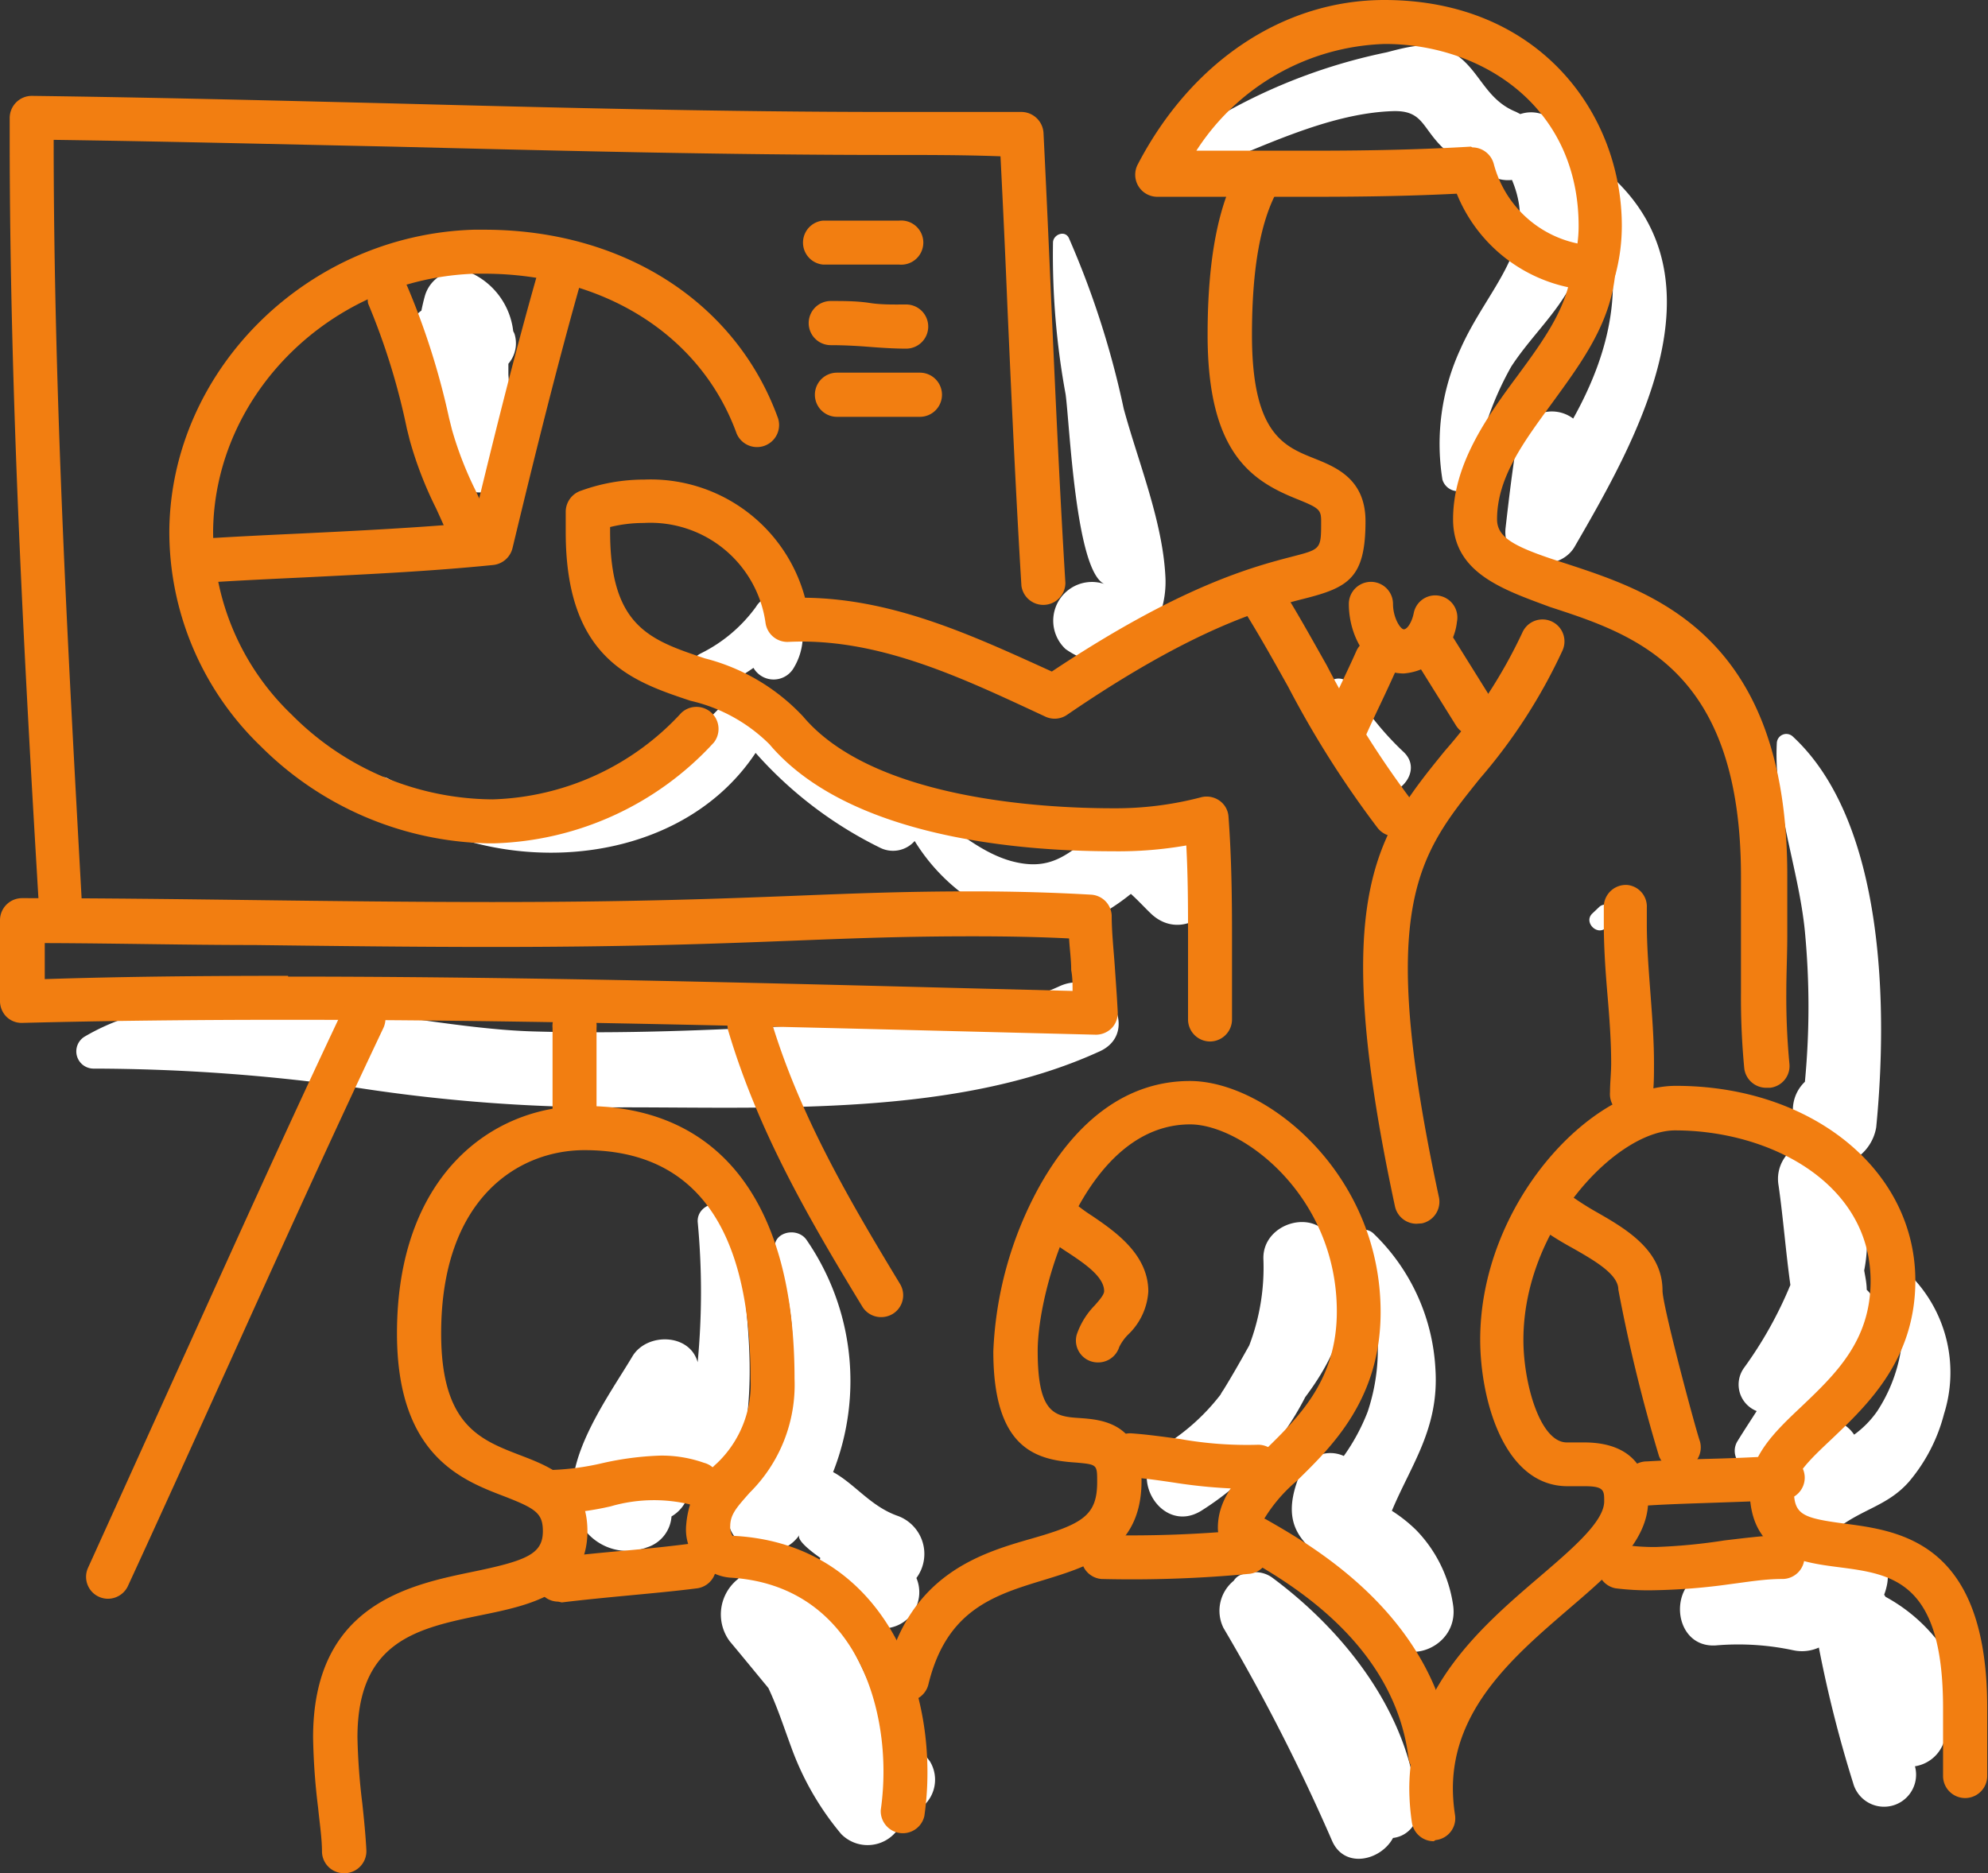
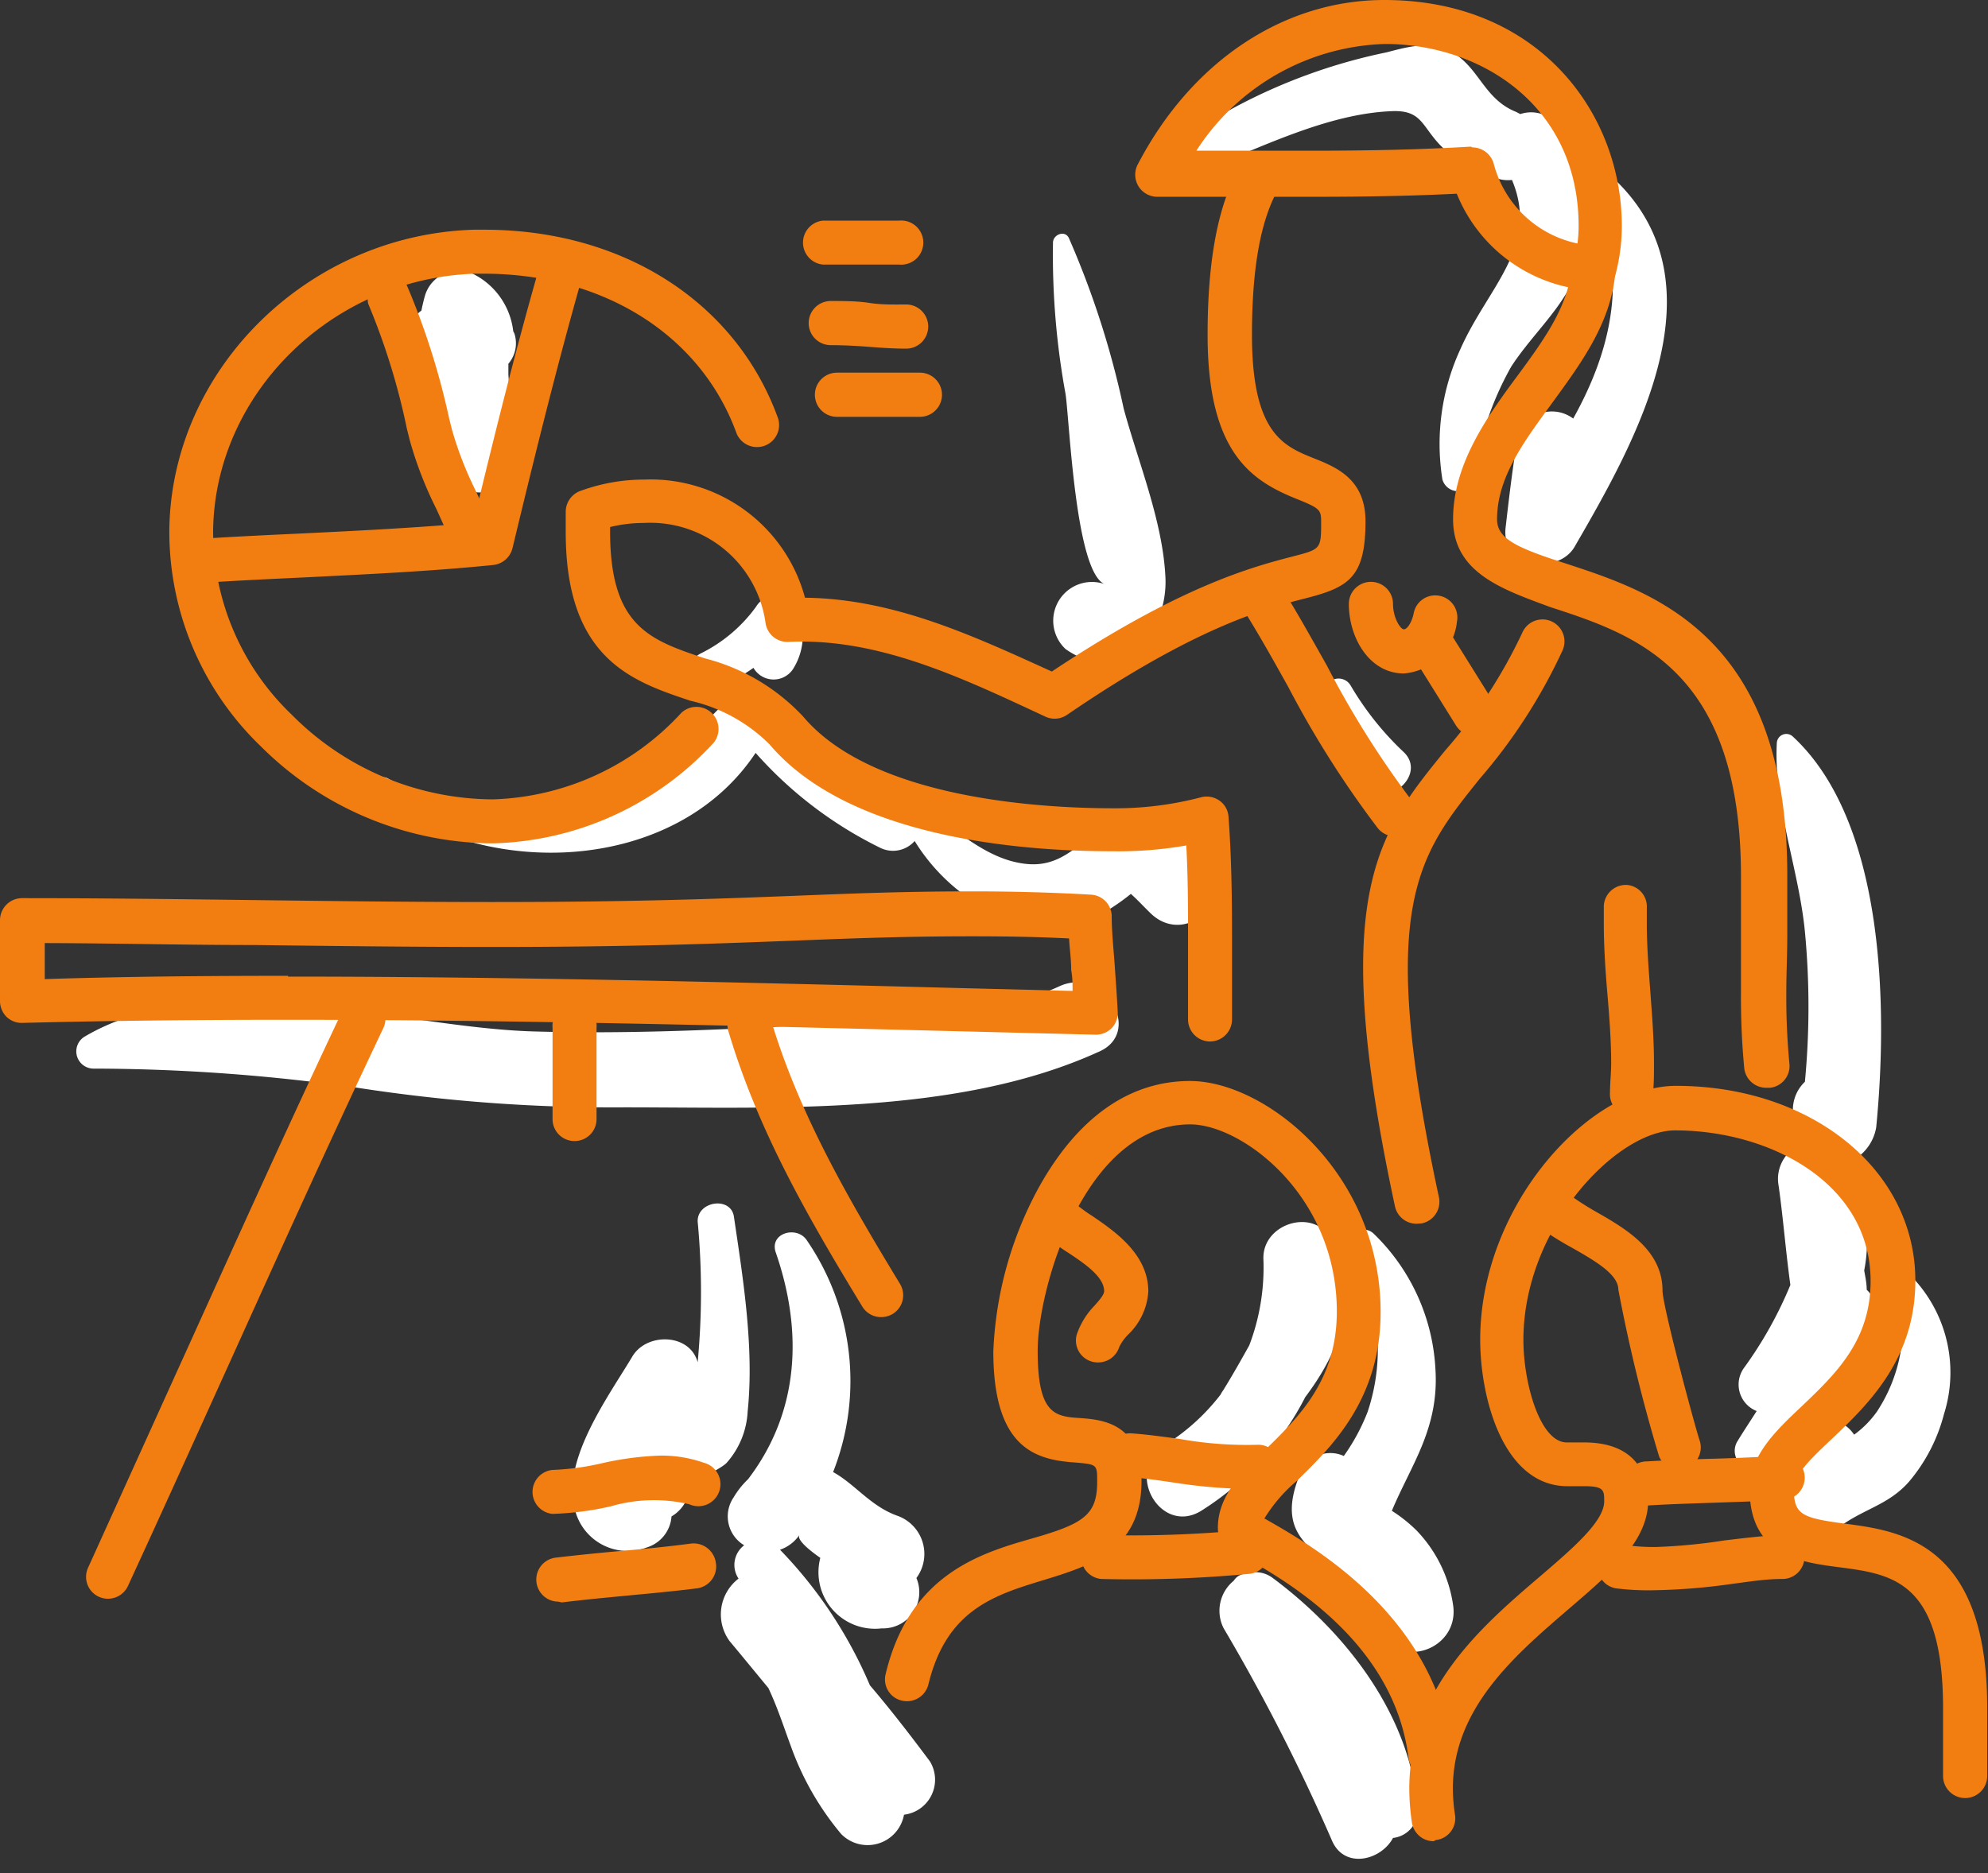
<svg xmlns="http://www.w3.org/2000/svg" id="lineart" viewBox="0 0 102.61 96.71">
  <rect x="0" y="0" width="102.61" height="96.71" fill="#333333" stroke="none" />
  <defs>
    <style>.cls-1{fill:#fff;}.cls-2{fill:#f27e11;}</style>
  </defs>
  <path class="cls-1" d="M26.24,19.34l0-.56a1.63,1.63,0,0,0,.32-1.53,1,1,0,0,0-.07-.15,3.79,3.79,0,0,0-1.94-2.89,1.8,1.8,0,0,0-2.62,1.07c-.07.25-.13.51-.18.76a.73.73,0,0,0-.35.66c0,.67.11,1.33.19,2l.06.46c.1.81.19,1.62.25,2.43a1.23,1.23,0,0,0,0,.2l0,.41a1.65,1.65,0,0,0,0,.32.09.09,0,0,1,0,0,1.29,1.29,0,0,0,1.09,1l.15.68c.4,1.88,3.5,1.49,3.37-.45-.06-1.05-.15-2.1-.23-3.15C26.3,20.18,26.27,19.76,26.24,19.34Z" />
  <path class="cls-1" d="M54.68,50.92c-4,1.83-8.63,1.75-13,2-4.72.26-9.46.47-14.18.33-7-.21-16.75-3.51-23.15.28a.89.89,0,0,0,.45,1.64,97.27,97.27,0,0,1,13.72,1,86.13,86.13,0,0,0,13.7,1c7.83,0,17.18.45,24.45-2.85C59.07,53.33,57,49.85,54.68,50.92Z" />
  <path class="cls-1" d="M60.15,29.74C60,26.88,58.75,23.86,58,21.1a45.71,45.71,0,0,0-2.83-8.81c-.2-.42-.8-.19-.82.22A39.71,39.71,0,0,0,55,20.35c.21,1.47.51,9.12,2,9.8a2,2,0,0,0-2,3.36C57.9,35.55,60.33,32.64,60.15,29.74Z" />
  <path class="cls-1" d="M72.41,38.79a15.47,15.47,0,0,1-2.71-3.42.72.72,0,0,0-1.31.55,14.6,14.6,0,0,0,2,4.41C71.41,42,73.77,40,72.41,38.79Z" />
  <path class="cls-1" d="M83.2,9.13a.67.67,0,0,0-1,.81c1.91,4.17,1,8.08-1,11.67a1.83,1.83,0,0,0-2.87,1c-.26,1.54-.44,3.08-.62,4.64-.23,2,2.66,2.47,3.55,1C84.44,22.76,89.11,14.57,83.2,9.13Z" />
  <path class="cls-1" d="M96.35,66.59c0-.35-.08-.7-.13-1a7.65,7.65,0,0,0-1-5.51,2.39,2.39,0,0,0,1.62-1.88c.59-6,.5-15.72-4.3-20.17a.49.49,0,0,0-.83.34c-.17,3.22,1.14,6.51,1.45,9.73a41,41,0,0,1,0,7.75,2,2,0,0,0-.44,2.28c.13.3.26.6.38.9a1.93,1.93,0,0,0-1.3,2.17c.24,1.68.37,3.42.61,5.14a20.7,20.7,0,0,1-2.4,4.29,1.47,1.47,0,0,0,.66,2.22c-.33.52-.65,1-1,1.57-.58,1,.88,2.19,1.62,1.25,1.2-1.54,2.33-3.13,3.49-4.7a1.66,1.66,0,0,0,1.57-1.61v-.44l.09-.12A1.56,1.56,0,0,0,96.35,66.59Z" />
  <path class="cls-1" d="M98.83,66.08a.49.49,0,0,0-.82.48,8.14,8.14,0,0,1-1.12,6.3,5.07,5.07,0,0,1-1.19,1.21,1.8,1.8,0,0,0-3,0,18.76,18.76,0,0,0-1.11,3.07c-.57,2,1.77,2.93,3.15,1.84s2.68-1.22,3.79-2.48A8.82,8.82,0,0,0,100.34,73,7.12,7.12,0,0,0,98.83,66.08Z" />
  <path class="cls-1" d="M75,82.86A7,7,0,0,0,73.1,79a7.65,7.65,0,0,0-1.26-1c1-2.39,2.44-4.25,2.25-7.3a10.47,10.47,0,0,0-3.18-7,.73.73,0,0,0-1.15.88,10.18,10.18,0,0,1,.83,8.31,10.39,10.39,0,0,1-1.23,2.28,1.67,1.67,0,0,0-2.22.84c-.81,1.89-.46,2.92.3,3.73a2.05,2.05,0,0,0,1.81,1.47,5,5,0,0,1,2,2.66C71.86,86.35,75.37,85.28,75,82.86Z" />
  <path class="cls-1" d="M48,90.94c-1-1.34-2-2.64-3.1-3.93a22.92,22.92,0,0,0-4.64-7,2,2,0,0,0,1-.76c-.13.22.38.69,1.08,1.18a2.92,2.92,0,0,0,3.17,3.64,1.87,1.87,0,0,0,1.79-2.6,2.09,2.09,0,0,0-1-3.22C44.92,77.75,44.13,76.62,43,76A12.83,12.83,0,0,0,41.62,64c-.53-.73-1.92-.33-1.58.66,1.42,4.1,1.21,8.25-1.43,11.71a4.33,4.33,0,0,0-.74.93,1.74,1.74,0,0,0,.54,2.48,1.27,1.27,0,0,0-.29,1.72,2.33,2.33,0,0,0-.46,3.23c.67.8,1.33,1.61,2,2.42.47,1,.79,2,1.16,3a14.77,14.77,0,0,0,2.6,4.54,1.91,1.91,0,0,0,3.24-1A1.82,1.82,0,0,0,48,90.94Z" />
  <path class="cls-1" d="M73.15,93.16c-.46-4.74-3.73-8.91-7.43-11.67a1.5,1.5,0,0,0-1.42-.24.76.76,0,0,0-.62.36,2,2,0,0,0-.53,2.44,100.08,100.08,0,0,1,5.61,11c.65,1.46,2.52,1,3.14-.16A1.44,1.44,0,0,0,73.15,93.16Z" />
-   <path class="cls-1" d="M100,84.7a8.68,8.68,0,0,0-2.68-2.26l-.07-.11a2.91,2.91,0,0,0,.12-.39,2.31,2.31,0,0,0-1.76-2.83,1.8,1.8,0,0,0-2.22,1.45,2.32,2.32,0,0,0-.3,0,1.83,1.83,0,0,0-.59.25,12,12,0,0,0-4.45.39c-2,.56-1.7,3.89.51,3.75a13.58,13.58,0,0,1,4,.25,2.12,2.12,0,0,0,1.32-.14,64.32,64.32,0,0,0,1.77,7,1.65,1.65,0,0,0,3.19-.87v0a1.88,1.88,0,0,0,1.59-1.81C100.48,87.82,101,86,100,84.7Z" />
  <path class="cls-1" d="M68.7,64c-.83-1.67-3.55-.86-3.49,1a11.28,11.28,0,0,1-.73,4.46c-.43.77-.87,1.55-1.34,2.31A1.53,1.53,0,0,0,63,72a10.9,10.9,0,0,1-2.9,2.62C58,76,59.91,79.29,62,78a15,15,0,0,0,5.37-5.87C69.19,69.71,70.21,67,68.7,64Z" />
  <path class="cls-1" d="M37.88,62.81c-.16-1.06-1.9-.8-1.87.26a38.48,38.48,0,0,1,0,7.26c-.41-1.5-2.63-1.54-3.37-.3-1.19,2-3.6,5.26-3,7.75a2.8,2.8,0,0,0,3.75,2.11,1.81,1.81,0,0,0,1.27-1.6,1.9,1.9,0,0,0,.8-.92c.09-.24.18-.47.26-.71.43-.34,1.52-.86,1.78-1.13a4.31,4.31,0,0,0,1.09-2.66C38.93,69.6,38.36,66.05,37.88,62.81Z" />
-   <path class="cls-1" d="M82.57,46.8l-.38.36c-.48.45.27,1.2.72.72l.36-.38A.5.5,0,0,0,82.57,46.8Z" />
  <path class="cls-1" d="M62.23,44.45c-1.74-1.74-3.43-3.26-5.72-1.44-1.45,1.15-2.34,2-4.37,1.43-1.71-.5-3-1.81-4.54-2.71l-.09,0a1.24,1.24,0,0,0-.56-.49,36.69,36.69,0,0,1-7-4.44,1.52,1.52,0,0,0-.3-.17,1.32,1.32,0,0,0-2.17-.42c-2.18,2.17-3.89,4.29-7,5.23A14,14,0,0,1,20,40.18c-.51-.25-1.15.43-.65.84C25,45.48,34.84,45.14,39,38.87a20.84,20.84,0,0,0,6.41,4.89,1.49,1.49,0,0,0,1.8-.34,9.93,9.93,0,0,0,5.15,4.16,6.72,6.72,0,0,0,3.36.17,11.28,11.28,0,0,0,2.65-1.6c.38.34.74.74,1.07,1.05C61.31,48.91,64,46.22,62.23,44.45Z" />
  <path class="cls-1" d="M41.08,31.33a1.2,1.2,0,0,0-2.06,0,7.76,7.76,0,0,1-2.86,2.41c-1.15.61-.14,2.3,1,1.74a11.67,11.67,0,0,0,1.73-1,1.2,1.2,0,0,0,2.08,0A3.24,3.24,0,0,0,41.08,31.33Z" />
  <path class="cls-1" d="M80.47,6.56a1.75,1.75,0,0,0-2-.67l-.21-.11c-1.66-.66-1.9-2.27-3.3-3.08-1.06-.62-2.24-.3-3.38,0A28.94,28.94,0,0,0,61.3,7c-.83.59-.36,2.23.76,1.8,3-1.17,6.45-2.93,9.77-3.06,1.57-.07,1.54.77,2.55,1.8a6.86,6.86,0,0,0,2.88,1.67,1.82,1.82,0,0,0,.78.08c1.44,3.43-1.24,5.52-2.66,8.73a11.68,11.68,0,0,0-.93,6.74.84.84,0,0,0,1.61,0A16.15,16.15,0,0,1,78,18.93c1-1.54,2.37-2.75,3.18-4.39A7.8,7.8,0,0,0,80.47,6.56Z" />
-   <path class="cls-2" d="M17.75,96.71a1.13,1.13,0,0,1-1.13-1.08c0-.72-.12-1.48-.2-2.29a33.7,33.7,0,0,1-.26-3.64c0-6.85,4.95-7.87,8.23-8.55,2.82-.58,3.63-.93,3.63-2.1,0-.93-.38-1.17-2-1.8-2.2-.84-5.53-2.12-5.53-8.41,0-8.11,4.86-11.74,9.67-11.74,7,0,10.85,5,10.85,14.09a7.84,7.84,0,0,1-2.32,5.88c-.64.73-1,1.1-1,1.73a.81.81,0,0,0,.12.49c6.94.33,10.06,6.37,10.06,12.21a15.61,15.61,0,0,1-.16,2.26,1.14,1.14,0,0,1-2.25-.31,14.1,14.1,0,0,0,.14-2c0-4.41-2.08-9.67-7.93-10a2.49,2.49,0,0,1-2.25-2.74A4.71,4.71,0,0,1,37,75.55a5.61,5.61,0,0,0,1.74-4.36c0-7.84-2.88-11.81-8.57-11.81-3.41,0-7.4,2.48-7.4,9.46,0,4.73,2,5.49,4.08,6.29,1.54.59,3.47,1.33,3.47,3.92,0,3.2-3,3.83-5.45,4.33-3.3.68-6.42,1.32-6.42,6.32a33,33,0,0,0,.25,3.4c.09.84.17,1.64.21,2.42a1.14,1.14,0,0,1-1.08,1.19Z" />
  <path class="cls-2" d="M73.83,91.76a1.15,1.15,0,0,1-1.13-1c-.74-6-6.35-9.16-8.46-10.36-.89-.5-1.38-.78-1.38-1.52,0-1.65,1.21-2.83,2.5-4.08,1.7-1.67,3.64-3.56,3.64-7.09,0-6-4.9-9.66-7.57-9.66-5.45,0-7.87,8.47-7.87,11.69s.85,3.39,2.15,3.47c1.12.08,3.21.22,3.21,3.25,0,3.57-2.66,4.38-5,5.1-2.6.79-5.06,1.54-6,5.4a1.14,1.14,0,0,1-1.37.84,1.12,1.12,0,0,1-.84-1.36c1.22-5.13,4.86-6.24,7.52-7s3.4-1.2,3.4-2.93c0-.9,0-.9-1.08-1-2.07-.13-4.28-.7-4.28-5.74a19.27,19.27,0,0,1,2.34-8.45c2-3.61,4.67-5.51,7.81-5.51,3.92,0,9.84,4.76,9.84,11.93,0,4.49-2.5,6.93-4.32,8.71a8,8,0,0,0-1.68,1.95l.1.05c2.38,1.36,8.7,4.95,9.59,12a1.13,1.13,0,0,1-1,1.27Z" />
  <path class="cls-2" d="M74,95.06a1.14,1.14,0,0,1-1.13-1,12.4,12.4,0,0,1-.13-1.7c0-5.19,3.76-8.42,6.78-11,1.69-1.45,3.28-2.82,3.28-3.85,0-.55,0-.78-1-.78h-.89c-3.31,0-4.51-4.53-4.51-7.57,0-6.93,5.64-13.1,10.1-13.1,7,0,12.36,4.33,12.36,10.06,0,4.07-2.47,6.41-4.27,8.13-1.06,1-2,1.87-2,2.64,0,1.31.43,1.48,2.61,1.77,2.94.38,7.37,1,7.37,9.52,0,.59,0,1.19,0,1.78s0,1.15,0,1.73a1.14,1.14,0,0,1-2.28,0c0-.59,0-1.18,0-1.78s0-1.15,0-1.73c0-6.57-2.62-6.91-5.39-7.27-1.94-.25-4.59-.6-4.59-4,0-1.75,1.3-3,2.67-4.29,1.75-1.67,3.57-3.39,3.57-6.48,0-5.06-5.2-7.78-10.09-7.78-3,0-7.83,5-7.83,10.82,0,2.21.85,5.29,2.24,5.29h.89c2.88,0,3.31,1.91,3.31,3,0,2.08-1.89,3.7-4.08,5.58-2.8,2.41-6,5.14-6,9.29a9.12,9.12,0,0,0,.11,1.36,1.13,1.13,0,0,1-1,1.3Z" />
  <path class="cls-2" d="M28.52,78.16a1.14,1.14,0,0,1,0-2.27,13.4,13.4,0,0,0,2.57-.35,15.69,15.69,0,0,1,3-.39,6.54,6.54,0,0,1,2.24.37,1.14,1.14,0,1,1-.76,2.14,8,8,0,0,0-4.05.11A15.59,15.59,0,0,1,28.52,78.16Z" />
  <path class="cls-2" d="M28.81,82.69a1.14,1.14,0,0,1-.14-2.27c1.19-.14,2.39-.26,3.54-.36s2.32-.22,3.47-.37a1.16,1.16,0,0,1,1.27,1A1.14,1.14,0,0,1,36,82c-1.18.15-2.38.26-3.54.37s-2.31.22-3.46.36Z" />
  <path class="cls-2" d="M64.26,76.87a27.07,27.07,0,0,1-3.69-.33c-.81-.12-1.58-.23-2.34-.28a1.13,1.13,0,0,1-1.06-1.21A1.17,1.17,0,0,1,58.38,74c.85.06,1.69.18,2.51.29a19.63,19.63,0,0,0,4.06.3,1.14,1.14,0,0,1,.14,2.27C64.81,76.87,64.53,76.87,64.26,76.87Z" />
  <path class="cls-2" d="M56.84,81.52a1.14,1.14,0,0,1,0-2.27A61.87,61.87,0,0,0,64.16,79a1.14,1.14,0,1,1,.26,2.26A64.55,64.55,0,0,1,56.84,81.52Z" />
  <path class="cls-2" d="M85,77.73A1.14,1.14,0,0,1,85,75.45c1.19-.07,2.35-.11,3.47-.14s2.24-.08,3.39-.15A1.14,1.14,0,1,1,92,77.43c-1.18.08-2.34.11-3.45.15s-2.26.07-3.41.14Z" />
  <path class="cls-2" d="M85.44,82.1A13.48,13.48,0,0,1,83.38,82a1.14,1.14,0,0,1,.36-2.25,11.34,11.34,0,0,0,1.7.12A29.11,29.11,0,0,0,89,79.53c.93-.11,1.89-.23,2.85-.28a1.14,1.14,0,1,1,.12,2.27c-.88,0-1.76.15-2.69.27A31.75,31.75,0,0,1,85.44,82.1Z" />
  <path class="cls-2" d="M56.67,70.34a1.13,1.13,0,0,1-1.09-1.45,4,4,0,0,1,.92-1.49c.25-.28.49-.56.49-.74,0-.74-1-1.42-1.88-2a9.94,9.94,0,0,1-1.09-.8,1.13,1.13,0,1,1,1.49-1.71,8.71,8.71,0,0,0,.87.63c1.22.83,2.89,2,2.89,3.9a3.36,3.36,0,0,1-1.05,2.23,2.42,2.42,0,0,0-.45.63A1.14,1.14,0,0,1,56.67,70.34Z" />
  <path class="cls-2" d="M86.63,75.89a1.11,1.11,0,0,1-1-.71,83,83,0,0,1-2.1-8.6c0-.79-1.21-1.49-2.39-2.16a16.6,16.6,0,0,1-1.75-1.1,1.14,1.14,0,0,1,1.37-1.82,15.3,15.3,0,0,0,1.51,1c1.58.9,3.54,2,3.54,4.13,0,.79,1.7,7.13,1.93,7.78A1.14,1.14,0,0,1,87,75.81,1.19,1.19,0,0,1,86.63,75.89Z" />
-   <path class="cls-2" d="M3.11,48.65A1.14,1.14,0,0,1,2,47.51v-.08c0-.26,0-.52,0-.78C1.27,34.41.5,20.54.5,7.09v-1a1.15,1.15,0,0,1,.34-.81,1.14,1.14,0,0,1,.8-.33c6.22.08,12.53.24,18.63.39,8.43.22,17.14.44,25.7.44,2.33,0,4.6,0,6.73,0a1.15,1.15,0,0,1,1.16,1.08c.15,3,.28,5.94.41,8.93.21,4.71.43,9.59.72,14.31a1.14,1.14,0,0,1-2.27.14c-.29-4.74-.51-9.63-.72-14.35q-.16-3.91-.36-7.82C49.82,8,47.92,8,46,8c-8.59,0-17.31-.22-25.75-.43C14.5,7.45,8.6,7.3,2.77,7.22c0,13.35.78,27.14,1.45,39.3,0,.31,0,.61,0,.91v.08A1.14,1.14,0,0,1,3.11,48.65Z" />
  <path class="cls-2" d="M56.57,53.42,49,53.23c-11.19-.28-22.76-.58-34.14-.58-4.86,0-9.35.05-13.7.16a1.12,1.12,0,0,1-.84-.33A1.16,1.16,0,0,1,0,51.65c0-1.38,0-2.77,0-4.15a1.14,1.14,0,0,1,1.14-1.13c4,0,8.05.05,12,.1s8.18.1,12.27.1c7.33,0,11.71-.17,15.57-.32,3-.12,5.7-.23,9.19-.23,2.22,0,4.23.06,6.14.17a1.13,1.13,0,0,1,1.07,1.07c0,.88.1,1.76.16,2.64s.11,1.55.15,2.32a1.13,1.13,0,0,1-.31.86A1.15,1.15,0,0,1,56.57,53.42Zm-41.7-3c11.41,0,23,.29,34.2.58l6.29.16c0-.35,0-.71-.07-1.07,0-.55-.08-1.1-.11-1.64-1.57-.08-3.21-.11-5-.11-3.45,0-6.07.1-9.1.22-3.89.15-8.29.33-15.66.33-4.11,0-8.27-.05-12.3-.1-3.54,0-7.19-.09-10.81-.1,0,.62,0,1.24,0,1.86C6.3,50.42,10.43,50.38,14.87,50.38Z" />
  <path class="cls-2" d="M5.55,82.54a1.13,1.13,0,0,1-1-1.61C6.3,77.07,8.05,73.2,9.8,69.34c2.58-5.7,5.24-11.59,7.92-17.25a1.14,1.14,0,0,1,2.06,1c-2.68,5.65-5.34,11.53-7.91,17.22-1.75,3.86-3.5,7.74-5.28,11.6A1.14,1.14,0,0,1,5.55,82.54Z" />
  <path class="cls-2" d="M29.66,58.91a1.13,1.13,0,0,1-1.14-1.13V53.07a1.14,1.14,0,1,1,2.27,0v4.71A1.13,1.13,0,0,1,29.66,58.91Z" />
  <path class="cls-2" d="M45.51,68a1.13,1.13,0,0,1-1-.54c-2.77-4.55-5.38-9.06-6.92-14.24a1.15,1.15,0,0,1,.77-1.41,1.13,1.13,0,0,1,1.41.77c1.46,4.91,4,9.28,6.68,13.7a1.13,1.13,0,0,1-.38,1.56A1.16,1.16,0,0,1,45.51,68Z" />
  <path class="cls-2" d="M25.17,43.54a17.09,17.09,0,0,1-11.7-5A15.38,15.38,0,0,1,8.74,27.36c.1-8.29,7.15-15.24,15.71-15.5H25c7.17,0,13,3.75,15.16,9.74a1.14,1.14,0,0,1-2.14.78c-1.84-5.07-6.84-8.23-13-8.25h-.47C17.16,14.35,11.1,20.3,11,27.38a13.12,13.12,0,0,0,4.06,9.52,14.7,14.7,0,0,0,10.37,4.37,13.76,13.76,0,0,0,9.74-4.47,1.14,1.14,0,0,1,1.68,1.53A16,16,0,0,1,25.5,43.54Z" />
  <path class="cls-2" d="M46.41,13.66H42.48a1.14,1.14,0,0,1,0-2.27h3.93a1.14,1.14,0,1,1,0,2.27Z" />
  <path class="cls-2" d="M46.77,18c-.66,0-1.36-.05-2-.1s-1.3-.08-1.89-.08a1.14,1.14,0,0,1,0-2.28c.66,0,1.36,0,2,.1s1.3.08,1.89.08a1.14,1.14,0,1,1,0,2.28Z" />
  <path class="cls-2" d="M47.48,21.52H43.2a1.14,1.14,0,0,1,0-2.28h4.28a1.14,1.14,0,0,1,0,2.28Z" />
  <path class="cls-2" d="M10.53,30.08a1.14,1.14,0,0,1-.07-2.27c1.73-.11,3.44-.19,5.15-.27,2.89-.14,5.87-.29,8.82-.55,1.08-4.49,2.17-8.88,3.4-13.17a1.14,1.14,0,0,1,1.4-.78,1.12,1.12,0,0,1,.78,1.4c-1.28,4.51-2.42,9.13-3.56,13.87a1.15,1.15,0,0,1-1,.86c-3.26.33-6.55.48-9.73.64-1.7.08-3.4.16-5.11.27Z" />
  <path class="cls-2" d="M24.34,28.73A1.14,1.14,0,0,1,23.28,28c-.24-.59-.51-1.18-.77-1.75a19.64,19.64,0,0,1-1.36-3.52l-.15-.6a35,35,0,0,0-2-6.46A1.14,1.14,0,0,1,21,14.73a38.16,38.16,0,0,1,2.18,6.86l.15.6a18.42,18.42,0,0,0,1.21,3.12c.28.59.56,1.21.82,1.86a1.14,1.14,0,0,1-.63,1.48A1.25,1.25,0,0,1,24.34,28.73Z" />
  <path class="cls-2" d="M62.46,53.77a1.14,1.14,0,0,1-1.14-1.14c0-.71,0-1.43,0-2.15V48.31c0-1.41,0-3-.09-4.66a20.38,20.38,0,0,1-3.78.3c-4.87,0-13.67-.72-17.74-5.53a8.44,8.44,0,0,0-4.07-2.24c-3-1-6.44-2.15-6.44-8.7,0-.29,0-.57,0-.85v-.24A1.15,1.15,0,0,1,30,25.33a9.56,9.56,0,0,1,3.26-.57,8.25,8.25,0,0,1,8.29,6.1c4.62.05,8.75,2,12.74,3.81,6.64-4.43,10.39-5.41,12.43-5.94,1.47-.38,1.47-.38,1.47-1.82,0-.59-.1-.68-1.21-1.13-2.36-.94-4.65-2.37-4.65-8.49,0-3.88.54-6.72,1.66-8.68a1.14,1.14,0,0,1,2,1.13c-.92,1.61-1.37,4.08-1.37,7.55,0,5.09,1.64,5.75,3.22,6.38,1.12.45,2.64,1.06,2.64,3.24,0,2.92-.87,3.42-3.17,4-2,.51-5.61,1.46-12.24,6a1.13,1.13,0,0,1-1.11.09l-.6-.28c-4-1.86-8.2-3.8-12.67-3.58a1.14,1.14,0,0,1-1.18-1A6,6,0,0,0,33.23,27a7.27,7.27,0,0,0-1.74.21v.23c0,4.91,2.05,5.6,4.89,6.55A10.47,10.47,0,0,1,41.46,37c3.61,4.27,12.39,4.73,16,4.73A17.34,17.34,0,0,0,62,41.16a1.15,1.15,0,0,1,.95.18,1.1,1.1,0,0,1,.46.84c.16,2.16.18,4.31.18,6.13,0,.73,0,1.46,0,2.18s0,1.43,0,2.14A1.14,1.14,0,0,1,62.46,53.77Z" />
  <path class="cls-2" d="M73.11,63.18a1.14,1.14,0,0,1-1.11-.9c-3.45-16.09-.92-19.21,2.58-23.52a25.83,25.83,0,0,0,4-6.11,1.13,1.13,0,1,1,2.07.93,28.19,28.19,0,0,1-4.27,6.62c-3.21,4-5.34,6.58-2.11,21.61a1.14,1.14,0,0,1-.88,1.35Z" />
  <path class="cls-2" d="M82.3,15h0a8,8,0,0,1-7.11-5c-2.17.11-4.5.16-7.4.16-1.53,0-3,0-4.58,0l-3.48,0a1.14,1.14,0,0,1-1-1.68C61.52,3.13,66.29,0,71.45,0c8,0,12.26,5.87,12.26,11.67a9.89,9.89,0,0,1-.31,2.44A1.13,1.13,0,0,1,82.3,15ZM76,7.61a1.15,1.15,0,0,1,1.1.85,5.67,5.67,0,0,0,4.32,4.11,6.58,6.58,0,0,0,.06-.9c0-6.17-5-9.4-10-9.4a12,12,0,0,0-9.73,5.51h1.47l4.56,0c3.25,0,5.76-.07,8.14-.21Z" />
  <path class="cls-2" d="M91.16,56.16a1.14,1.14,0,0,1-1.13-1,38.18,38.18,0,0,1-.17-3.91c0-1,0-2,0-3s0-2,0-3c0-10.7-5.46-12.48-9.85-13.91C77.59,30.44,75,29.59,75,26.81s1.66-5.17,3.28-7.35c1.43-1.94,2.78-3.78,2.85-5.89a1.14,1.14,0,1,1,2.27.08c-.09,2.82-1.72,5-3.29,7.16-1.46,2-2.84,3.84-2.84,6,0,1,1,1.47,3.57,2.29,4.54,1.49,11.41,3.73,11.41,16.08,0,1,0,2,0,3.06s-.05,2-.05,3a36.54,36.54,0,0,0,.16,3.68,1.13,1.13,0,0,1-1,1.24Z" />
  <path class="cls-2" d="M84.2,57.62h-.1a1.14,1.14,0,0,1-1-1.23c0-.47.06-1,.06-1.5,0-1.15-.09-2.35-.19-3.52s-.19-2.45-.19-3.68c0-.31,0-.61,0-.92A1.14,1.14,0,0,1,84,45.69,1.12,1.12,0,0,1,85,46.87c0,.27,0,.55,0,.82,0,1.14.09,2.29.18,3.5s.19,2.46.19,3.7c0,.61,0,1.16-.07,1.7A1.12,1.12,0,0,1,84.2,57.62Z" />
  <path class="cls-2" d="M72,43.18a1.13,1.13,0,0,1-.89-.43,51.29,51.29,0,0,1-4.62-7.29c-.76-1.36-1.54-2.76-2.38-4.09a1.14,1.14,0,0,1,1.93-1.21c.87,1.38,1.66,2.81,2.44,4.19a49.13,49.13,0,0,0,4.4,7,1.13,1.13,0,0,1-.17,1.6A1.12,1.12,0,0,1,72,43.18Z" />
  <path class="cls-2" d="M72.46,34.77c-1.77,0-2.84-1.83-2.84-3.59a1.14,1.14,0,0,1,2.28,0c0,.71.38,1.31.56,1.31s.42-.38.51-.84a1.13,1.13,0,0,1,1.33-.89,1.14,1.14,0,0,1,.9,1.34A3,3,0,0,1,72.46,34.77Z" />
-   <path class="cls-2" d="M69.38,38.82a1.31,1.31,0,0,1-.47-.09,1.13,1.13,0,0,1-.57-1.5c.28-.63.56-1.23.84-1.83s.55-1.16.82-1.77a1.12,1.12,0,0,1,1.5-.58,1.15,1.15,0,0,1,.58,1.5c-.28.63-.56,1.23-.84,1.82s-.55,1.16-.82,1.78A1.15,1.15,0,0,1,69.38,38.82Z" />
  <path class="cls-2" d="M76.16,38a1.16,1.16,0,0,1-1-.53l-2.07-3.32a1.14,1.14,0,0,1,1.93-1.21l2.07,3.32a1.14,1.14,0,0,1-.36,1.57A1.12,1.12,0,0,1,76.16,38Z" />
</svg>